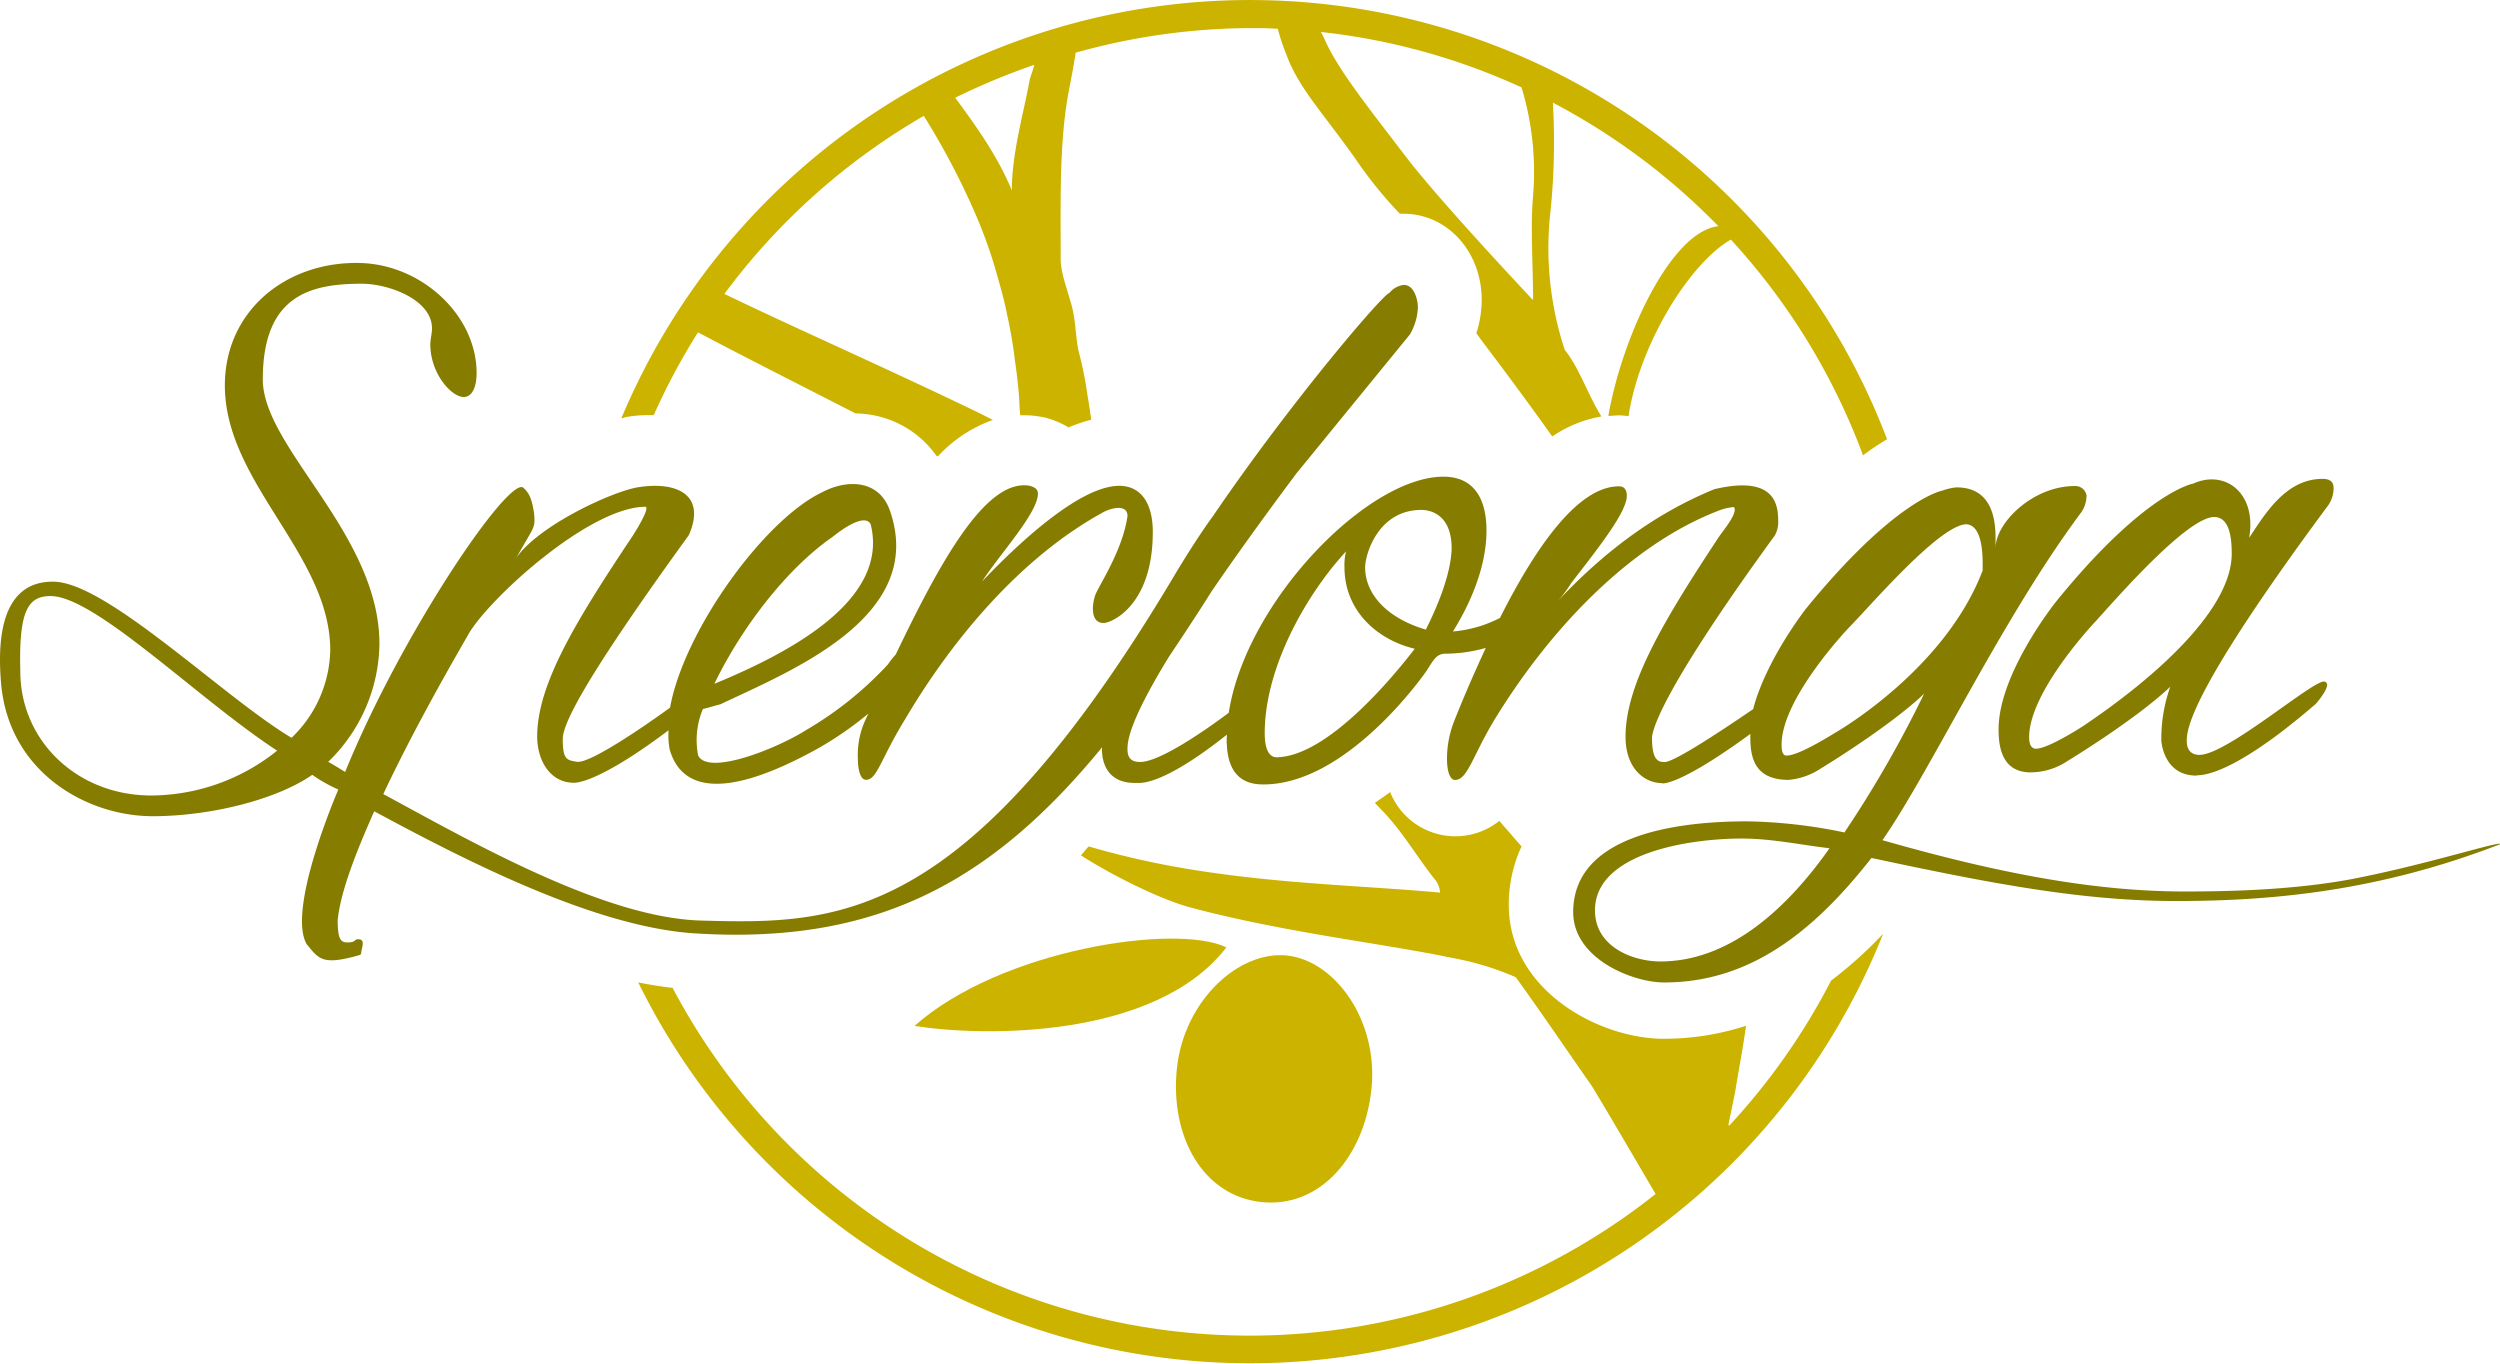
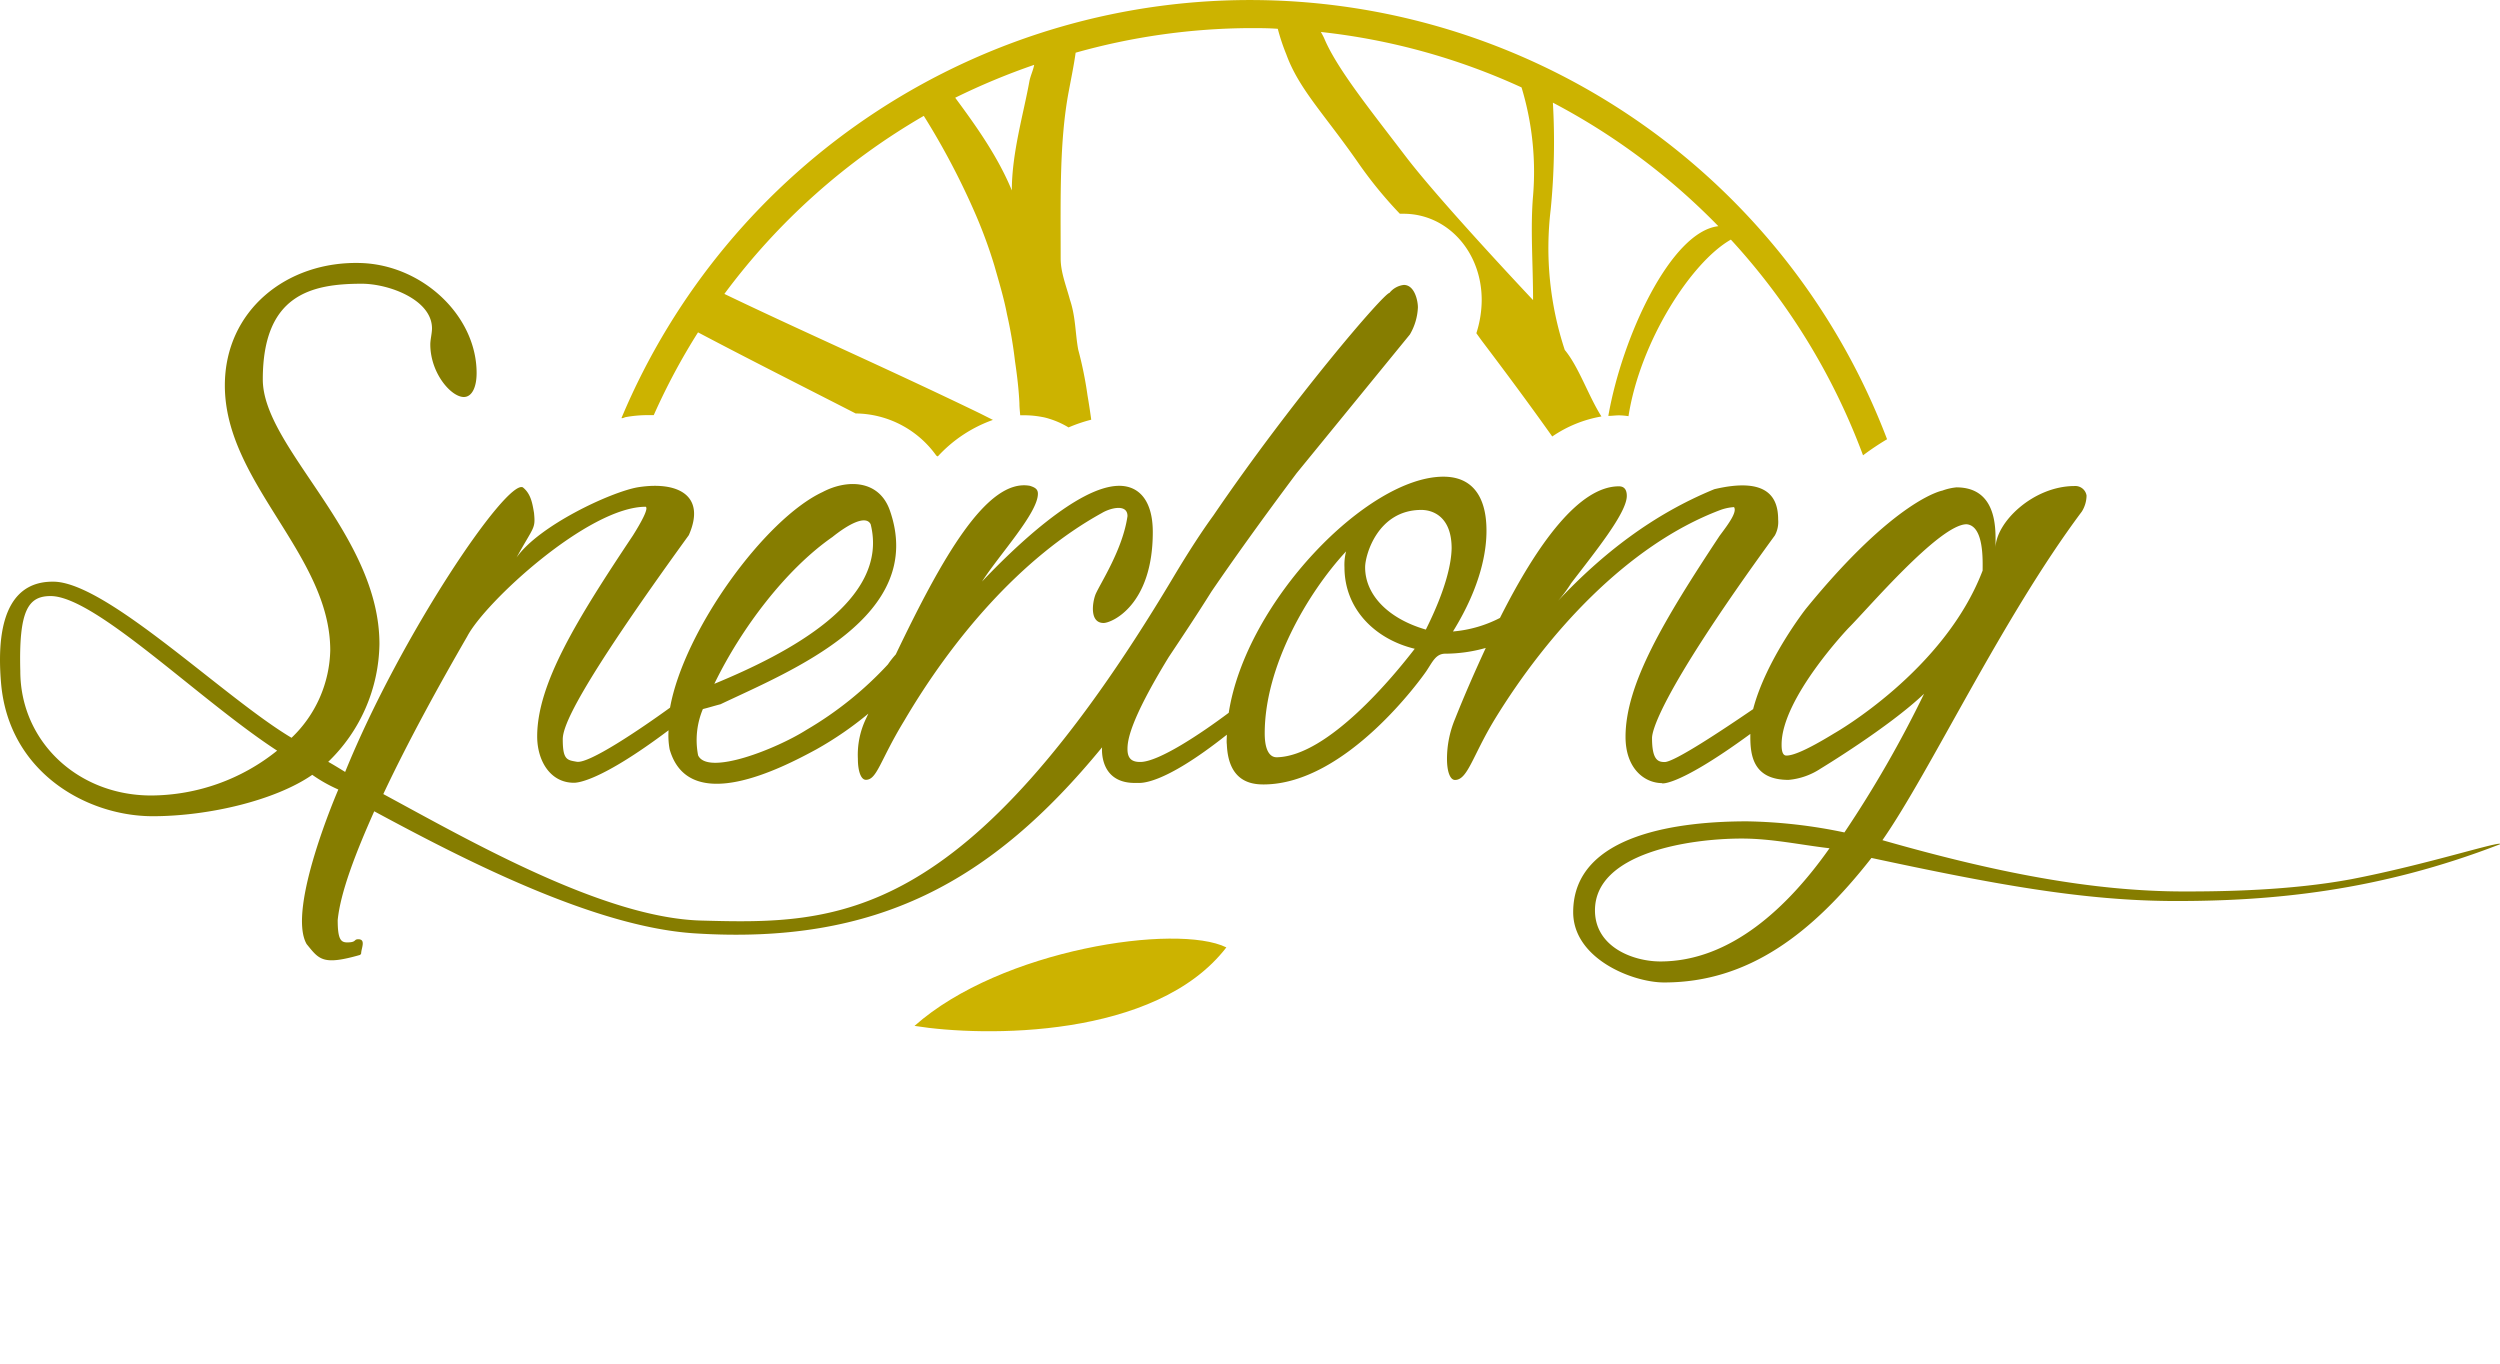
<svg xmlns="http://www.w3.org/2000/svg" viewBox="0 0 355.79 194.05">
  <defs>
    <style>.cls-1{fill:none;}.cls-2{fill:#ccb300;}.cls-3{fill:#867d00;}</style>
  </defs>
  <g id="Livello_2" data-name="Livello 2">
    <g id="Livello_1-2" data-name="Livello 1">
-       <path class="cls-1" d="M133.46,64.92l-.21-.12c0,.07.1.12.14.18Z" />
      <path class="cls-2" d="M174.53,134.83c-7-3.45-32.06.23-44.38,11.17C140,147.59,164.5,147.86,174.53,134.83Z" />
-       <path class="cls-2" d="M167.49,152.07c-1,9.68,3.69,18.1,12,19s14.67-6.4,15.69-16.08-5.14-18.26-12-19S168.5,142.39,167.49,152.07Z" />
      <path class="cls-2" d="M89,59.37a17.68,17.68,0,0,1,3.17-.29c.3,0,.58,0,.87,0A91.85,91.85,0,0,1,99.34,47.3c7,3.7,14.52,7.49,22.43,11.54a14.28,14.28,0,0,1,11.48,6l.21.12a19.53,19.53,0,0,1,7.85-5.2l-1.85-.93c-13.09-6.34-25.52-11.78-36.37-17a93.73,93.73,0,0,1,28.38-25.34,105.33,105.33,0,0,1,7.46,14.22,68.9,68.9,0,0,1,2.58,7.07c.66,2.33,1.37,4.66,1.8,6.94a62.69,62.69,0,0,1,1.14,6.68c.31,2.09.54,4.08.63,6,0,.58.07,1.14.11,1.7.19,0,.38,0,.58,0a13.59,13.59,0,0,1,2.47.23,7.14,7.14,0,0,1,1.06.26,12,12,0,0,1,2.77,1.24,21.64,21.64,0,0,1,3.23-1.1c-.15-1.1-.32-2.24-.53-3.46a54,54,0,0,0-1.32-6.5c-.43-2.28-.35-4.65-1.18-7.11-.52-1.95-1.32-3.89-1.32-5.86v0c0-8.73-.19-16.63,1.13-23.7.36-1.93.75-3.8,1-5.6A93.07,93.07,0,0,1,177.85,4c1.34,0,2.67,0,4,.1a29,29,0,0,0,1.21,3.63c1.81,5,5.5,8.59,10.41,15.69a60.13,60.13,0,0,0,5.75,7l.52,0c6.24,0,11.13,5.39,11.13,12.27a15.62,15.62,0,0,1-.76,4.73c.27.38.54.76.8,1.11,3.29,4.35,6.69,8.92,10,13.59a17.73,17.73,0,0,1,7-2.85c-1.85-2.91-3.22-7.06-5.22-9.47a46.27,46.27,0,0,1-2-20A97.66,97.66,0,0,0,221,14.61a93.57,93.57,0,0,1,23.55,17.58c-6.74.77-13.67,15.66-15.66,27,.5,0,1-.08,1.54-.08a9.81,9.81,0,0,1,1.33.12c1.65-10.57,8.89-21.91,14.57-25.13A93.31,93.31,0,0,1,265.14,64.8a38.48,38.48,0,0,1,3.42-2.29,97,97,0,0,0-180.12-3l.19,0ZM216.54,12.44a41.42,41.42,0,0,1,1.64,15.42c-.4,4.64,0,9.67,0,14.85,0,0-13.15-13.93-18.09-20.4C195,15.63,190.25,9.75,188.45,5.44c-.14-.3-.3-.6-.47-.89A92.39,92.39,0,0,1,216.54,12.44ZM147.18,9.23c-.14.78-.53,1.55-.68,2.34C145.67,16.18,144,21.76,144,27.1v0c-2-4.85-5.12-9.22-8.06-13.19A96.54,96.54,0,0,1,147.18,9.23Z" />
-       <path class="cls-2" d="M260.59,139.56a93.08,93.08,0,0,1-14.5,20.65l-.11-.15c.27-1.28.61-2.94,1-4.88.38-2.5,1-5.53,1.49-9.07,0,0,0-.08,0-.12a37.56,37.56,0,0,1-11.75,1.84c-9,0-22-6.79-22-19.08a19.7,19.7,0,0,1,1.82-8.29l-2.71-3.11-.45-.53a10,10,0,0,1-15.54-4.09c-.7.52-1.42,1-2.17,1.53l.8.85c3.07,3.11,5,6.58,7.63,9.92a3.21,3.21,0,0,1,.84,2h0c-11-1-22.33-1.2-35-3.22a121.5,121.5,0,0,1-15-3.35c-.43.42-.69.85-1.12,1.26,4,2.59,11.16,6.27,15.72,7.46,13.48,3.58,27.51,5.11,37.19,7.16a40.4,40.4,0,0,1,9,2.74c3.82,5.31,7.38,10.56,10.84,15.52,3.2,5.29,6.2,10.49,9.05,15.32a92.88,92.88,0,0,1-139.9-29.33c-1.61-.19-3.24-.44-4.89-.78A97,97,0,0,0,268,132.89,59.45,59.45,0,0,1,260.59,139.56Z" />
-       <path class="cls-3" d="M332.11,69.5c0-.68-.23-1.35-1.58-1.35-5.23,0-8.18,5-10.44,8.39,1.12-6.35-3.41-9.77-7.95-7.72,0,0-6.82,1.13-19.53,16.8,0,0-8.18,10.21-8.18,18.16,0,2,.23,6.14,4.54,6.14a9.5,9.5,0,0,0,5.23-1.59s9.64-5.84,14.66-10.59a22.25,22.25,0,0,0-1.27,7.64s.23,5,5,5c0-.23,3.86,1.14,17-10.22,0,0,1.6-1.82,1.6-2.72a.48.48,0,0,0-.45-.45c-1.82,0-13.86,10.44-17.72,10.44-.67,0-1.81-.23-1.81-2s.68-7.28,20.2-33.61A4.4,4.4,0,0,0,332.11,69.5Zm-35.64,33.83c-4.32,2.73-6.36,3.41-7,3.18s-.69-1.13-.69-1.59c0-6.59,9.54-16.58,9.54-16.58,2.72-3,12.94-14.76,16.79-14.76,2.27,0,2.5,3.19,2.5,5.23C317.58,89.71,297.38,102.65,296.47,103.33Z" />
      <path class="cls-3" d="M310.9,126.87c-13.17,0-26.9-2.7-43-7.3,6.81-9.76,17-31.55,28.38-46.77a4.41,4.41,0,0,0,.67-2.27,1.61,1.61,0,0,0-1.69-1.36C289.33,69.17,284,74.38,284,78v-.92c0-2,.11-7.72-5.57-7.72a8,8,0,0,0-2,.46S269.76,71,257,86.65c0,0-5.67,7.24-7.5,14.27-4.39,3-11.21,7.53-12.59,7.53-.91,0-1.8-.24-1.8-3.41,0-.68.45-5.45,17.48-28.84a4,4,0,0,0,.47-2.26c0-3-1.36-6.14-9.08-4.32-8.74,3.58-15.92,9.16-22.23,15.87A19.17,19.17,0,0,0,223.6,83c3.4-4.45,7.92-10,7.92-12.43,0-.68-.22-1.36-1.12-1.36-5.61,0-11.53,8-16.93,18.73a17.79,17.79,0,0,1-6.69,1.93c4.08-6.59,4.77-11.59,4.77-14.3,0-2-.24-7.73-6.13-7.73-10.77,0-28.09,17.73-30.55,33.6-4,3-10,7-12.59,7-.91,0-1.82-.24-1.82-1.81,0-1.13.19-3.83,5.87-13.12,2-3,4-6,6.08-9.32,3.15-4.61,7.08-10.11,12.12-16.85L200.65,47.6a8.3,8.3,0,0,0,1.14-3.86c0-.92-.46-3.19-2-3.19a3.06,3.06,0,0,0-2.05,1.14c-.77,0-13.89,15.28-25.06,31.68-1.56,2.14-3.44,5-5.75,8.87-29.54,49.49-47.81,49.3-67.15,48.77-13.85-.37-32.88-11.33-45.23-18,3.56-7.57,8.05-15.71,11.95-22.45C69,85.74,83.72,72.12,91.89,72.12c.46.23-.67,2.26-1.81,4.08-8,12-13.63,21.12-13.63,28.61,0,3.4,1.82,6.59,5.23,6.59.41,0,3.62-.07,13.47-7.47a10.88,10.88,0,0,0,.15,2.71c2.73,9.52,15.89,2.72,20.89,0a49.18,49.18,0,0,0,7.39-5.08l-.35.75a11.88,11.88,0,0,0-1.14,5.67c0,1.83.46,3,1.14,3,1.59,0,2-2.74,5.45-8.4C135.48,91,145.25,79.38,156.83,73c1.13-.68,3.63-1.37,3.63.45-.68,4.76-3.85,9.53-4.54,11.12-.45,1.14-.9,4.09,1.14,4.09,1.14,0,7-2.49,7-12.94,0-4.53-2-6.58-4.77-6.58-5.91,0-15.22,9.07-19.53,13.62,2.49-3.86,7.95-9.76,7.95-12.49,0-.68-.45-.91-1.14-1.13-6.15-1.12-12.59,10.43-19.09,24a12.88,12.88,0,0,0-1.12,1.42,50.41,50.41,0,0,1-11.57,9.3c-4.32,2.74-14.08,6.59-15.44,3.63a11.43,11.43,0,0,1,.68-6.58c.9-.22,1.59-.45,2.5-.68,10-4.76,29.52-12.48,24.07-27.7-1.59-4.31-6.13-4.31-9.54-2.5-8.17,3.81-19.7,19.62-21.7,30.68-4.32,3.13-11.54,8-13.27,7.7-1.37-.24-2-.24-2-3.19,0-1.81,1.81-6.8,17.94-29.06,2.5-5.67-1.59-7.72-7.27-6.81-3.86.68-14.07,5.45-17.25,10C76,74.84,76.22,75.3,76,73c-.23-1.37-.45-2.73-1.59-3.64-2.33-1.16-17.36,21-25.29,40.5-.8-.49-1.62-1-2.41-1.44A23.74,23.74,0,0,0,54,91.65C54,76,37.4,63.71,37.4,54c0-12,6.81-13.62,14.08-13.62,3.86,0,10,2.27,10,6.36,0,.68-.24,1.59-.24,2.27,0,4.08,2.95,7.49,4.77,7.49,1.14,0,1.82-1.36,1.82-3.41,0-8.16-7.73-15.43-16.57-15.66C40.81,37.15,32,44.18,32,54.86c0,13.85,15,24.07,15,37.69A17.73,17.73,0,0,1,41.49,105C32,99.36,15.6,83.24,7.89,82.79,2.21,82.56-.74,87.09.16,97.32,1.3,110,12.43,116.16,21.73,116.16c8,0,17.49-2.27,22.71-5.89a21.07,21.07,0,0,0,3.71,2.09s-7.38,17-4.51,22c1.77,2.16,2.23,3.09,7.64,1.53,0-.07.12-.14.12-.22,0-.68.72-2-.41-2-.68,0-.21.45-1.58.45-.91,0-1.35-.45-1.35-3.18.39-3.92,2.51-9.46,5.2-15.48,12.7,6.85,31.3,16.46,45.58,17.37,25.9,1.67,42.3-7.33,58-26.47,0,0,0,0,0,.06s-.46,5.22,5,5c.4,0,3.48.5,12.76-6.86,0,.46-.06.94,0,1.41.22,5.22,3.4,5.67,5.21,5.67,11.82,0,22.71-15.43,23.17-16.11.91-1.36,1.36-2.5,2.72-2.5a21.36,21.36,0,0,0,5.75-.82c-1.51,3.26-3,6.65-4.38,10.12a14.74,14.74,0,0,0-1.14,5.67c0,1.83.45,3,1.14,3,1.8,0,2.49-3.42,5.66-8.64,7.5-12.25,18.85-24.74,32-29.74a6.94,6.94,0,0,1,2.05-.45c.45.68-.68,2.26-2.05,4.08-7.93,12-13.39,21.12-13.39,28.61,0,4.55,2.72,6.59,5.22,6.59-.4,0,1.61,1,12.54-7,0,.13,0,.27,0,.4,0,2.72.44,6.14,5.44,6.14a9.82,9.82,0,0,0,4.54-1.59s9.74-5.89,14.75-10.67a163.21,163.21,0,0,1-11.34,19.74,72.61,72.61,0,0,0-13.86-1.58c-9.08,0-24.74,1.58-24.74,12.93,0,6.59,8.4,10,12.95,10,12,0,21.11-7,29.5-17.72,17,3.64,30,6.13,43.38,6.13s28.68-1.33,46.15-8.11c-.07-.48-10.37,2.9-21.23,5C325.92,126.74,316.47,126.87,310.9,126.87ZM118.46,76.43c2.27-1.82,4.77-3.18,5.45-1.82,2.73,10.9-11.81,18.4-22.25,22.71C105.52,89.36,111.88,81,118.46,76.43ZM21.51,113.21c-10.45,0-18.62-7.71-18.62-17.7C2.66,86.88,4,84.83,7.2,84.83c6.36,0,21.12,14.76,32.24,22A28.79,28.79,0,0,1,21.51,113.21Zm160.29-5.44c-.23,0-1.81.21-1.81-3.41,0-9.54,6.12-20,11.58-25.89a7.63,7.63,0,0,0-.23,2.27c0,5.91,4.32,10.22,10,11.59C198.37,96.19,189.07,107.53,181.8,107.77ZM202.92,89.6c-5.44-1.58-8.64-5-8.64-8.86,0-1.81,1.83-8.17,8-8.17,1.59,0,4.31.91,4.31,5.46C206.55,80.06,205.87,83.7,202.92,89.6Zm58.13,14.76c-4.09,2.5-5.91,3.17-6.82,3.17-.68,0-.68-1.13-.68-1.58,0-6.59,9.54-16.59,9.54-16.59,2.72-2.71,12.94-14.75,16.79-14.75,2.5.23,2.28,5.23,2.28,6.59C276.71,95.51,261.05,104.36,261.05,104.36Zm-24.76,32.47c-3.86,0-9.3-2.05-9.3-7.27,0-8.17,13.39-10.22,20.89-10.22,4.31,0,8.4.91,12.49,1.38C254.46,129.11,246.28,136.83,236.29,136.83Z" />
    </g>
  </g>
</svg>